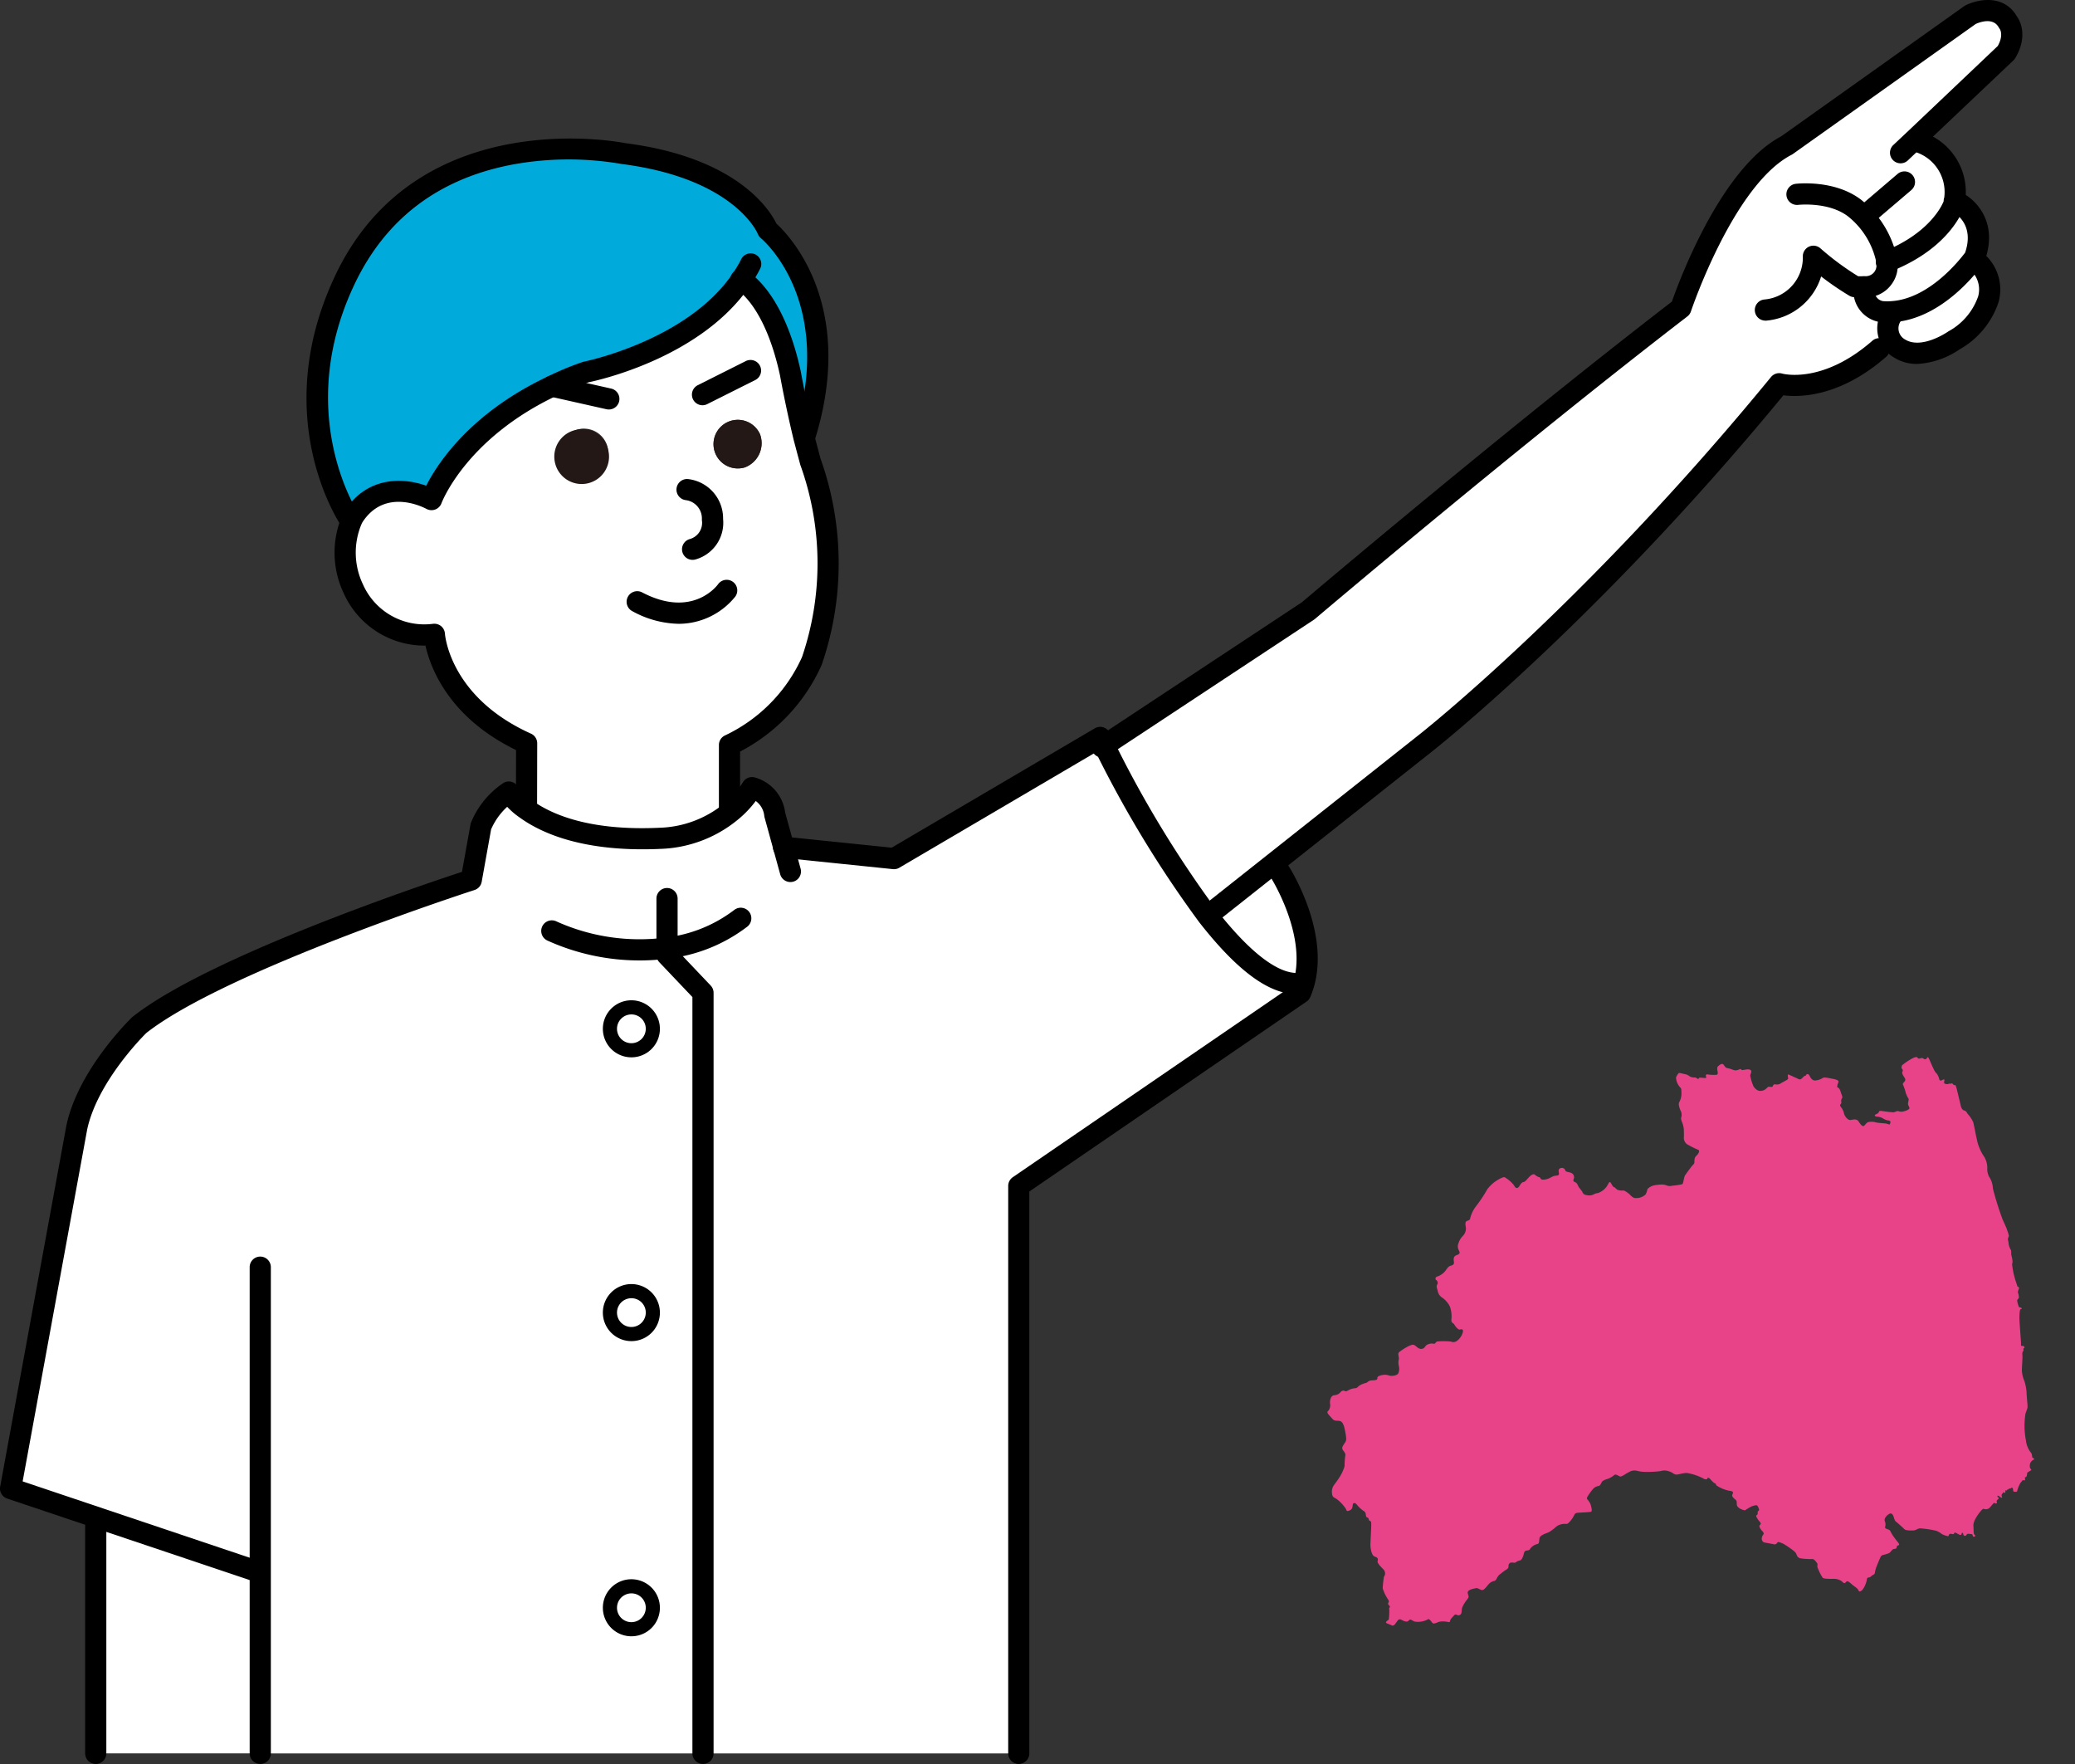
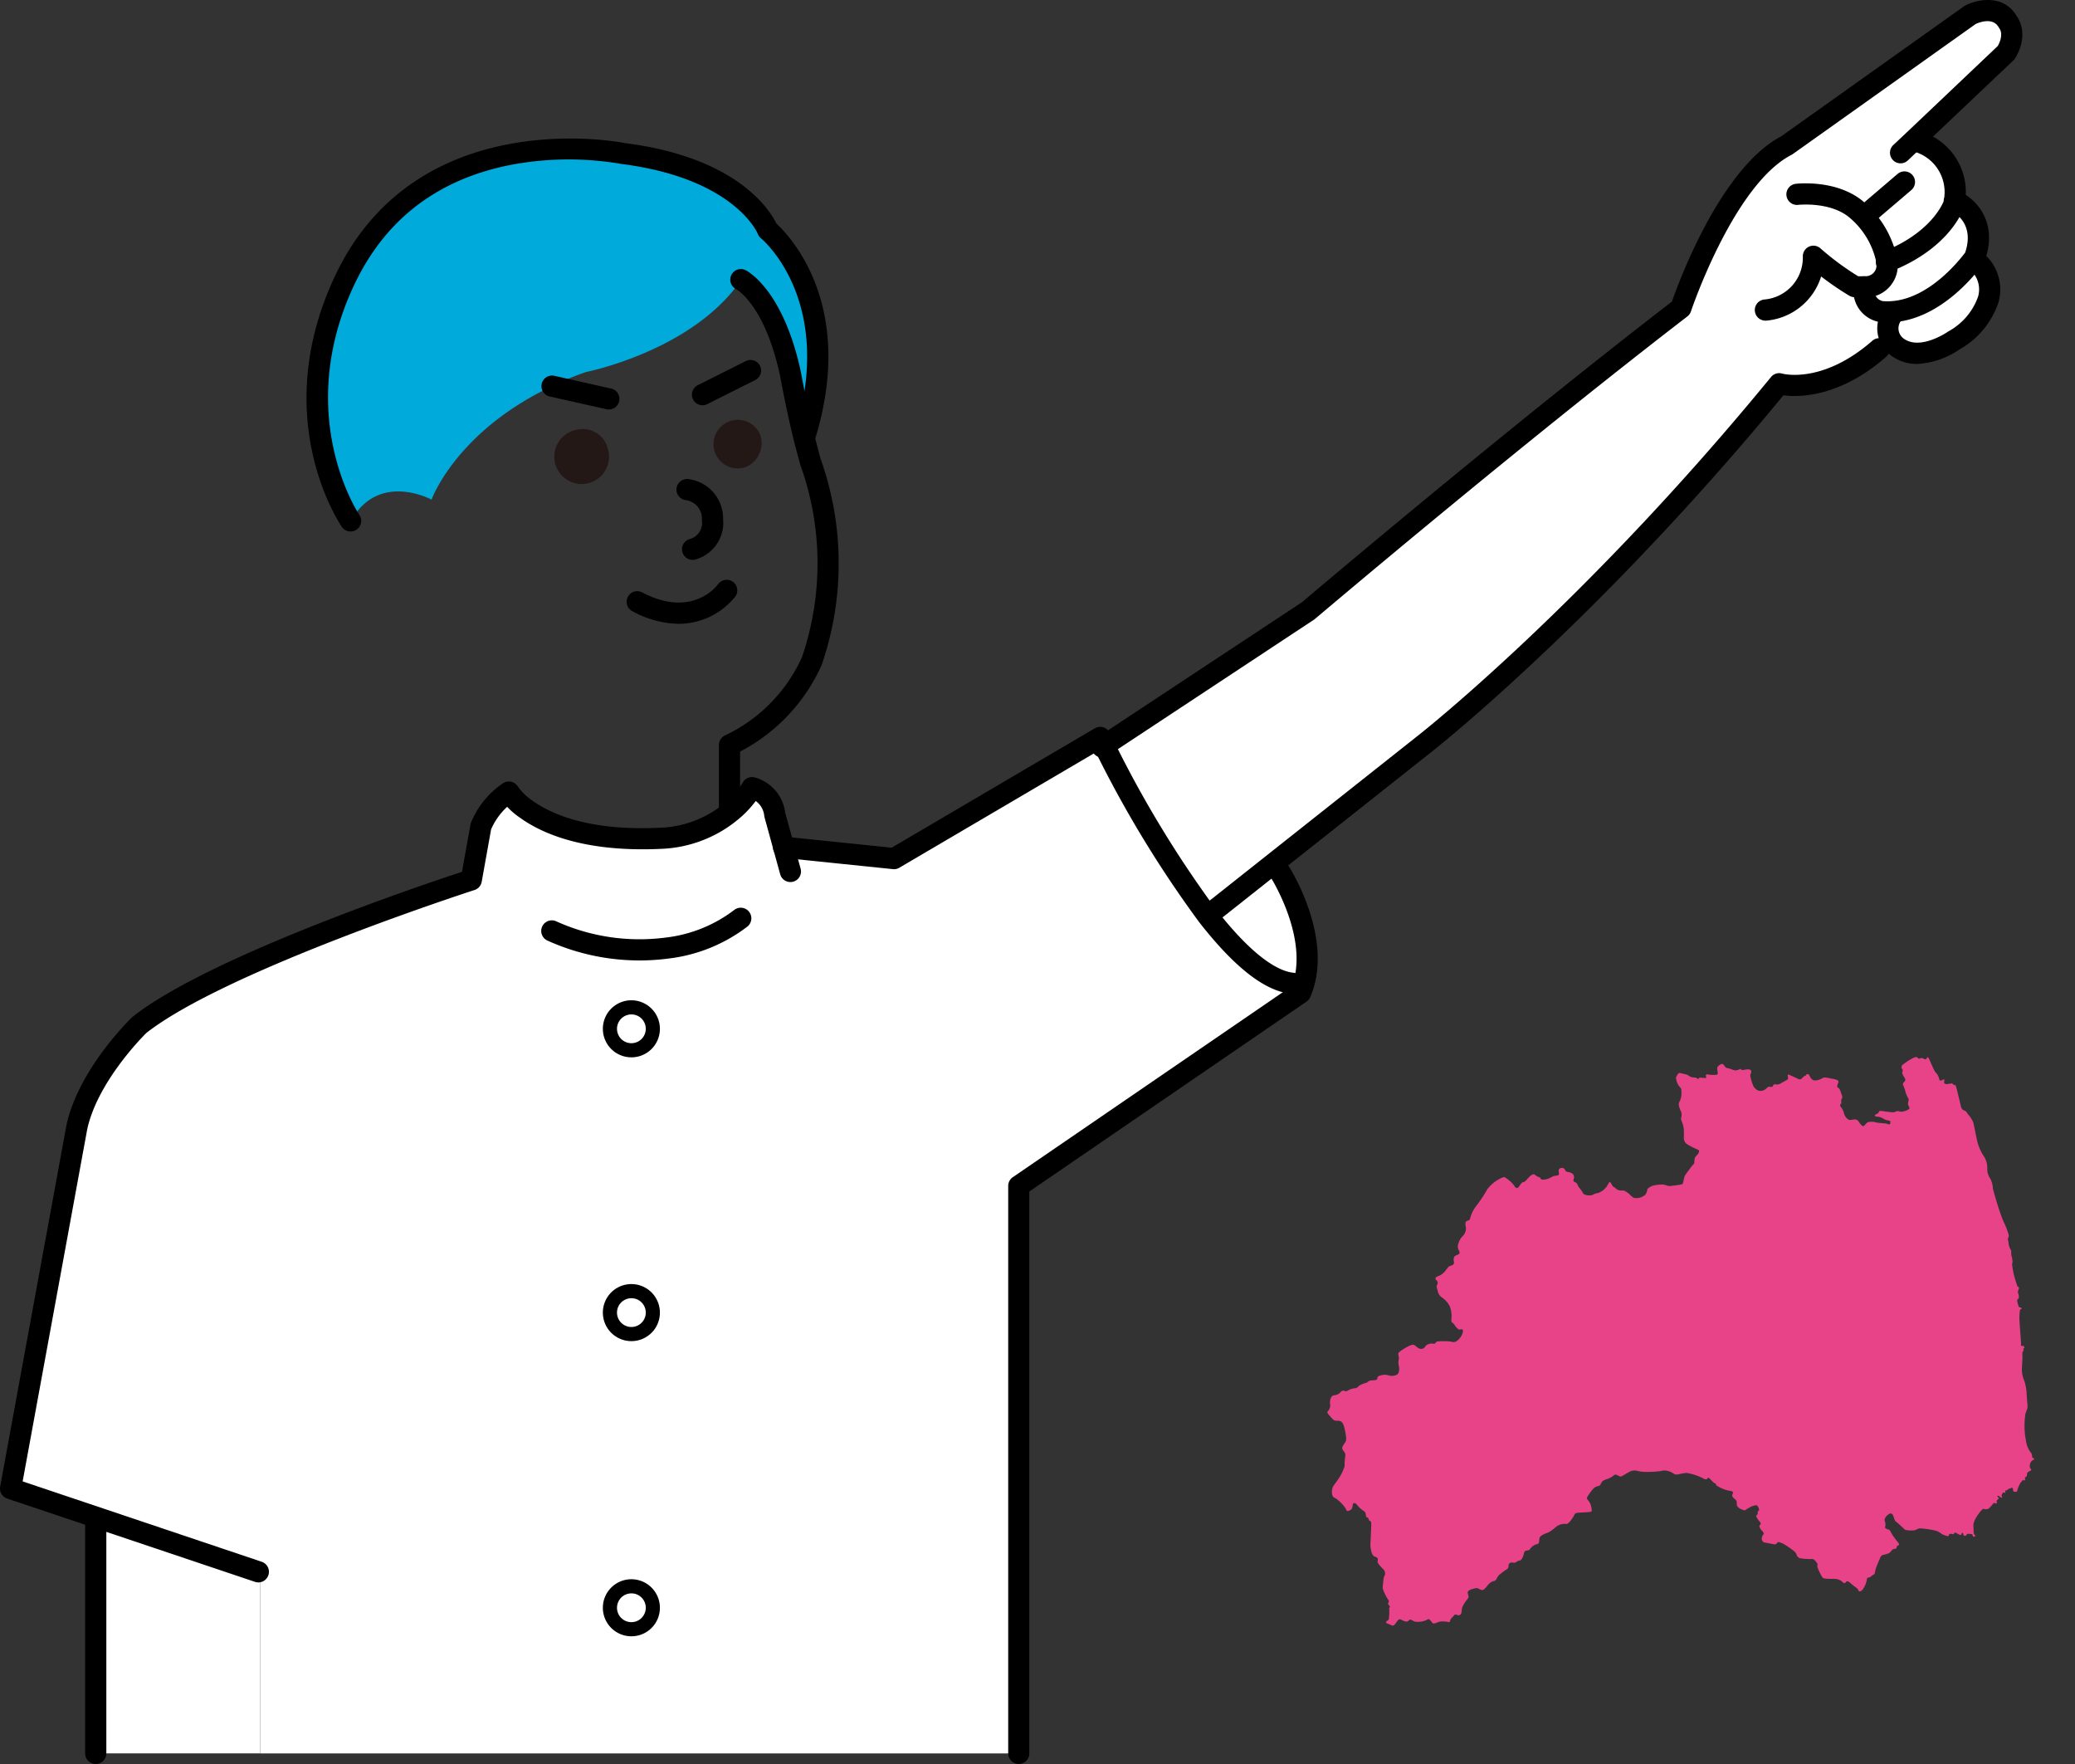
<svg xmlns="http://www.w3.org/2000/svg" width="363.363" height="308.855" viewBox="0 0 363.363 308.855">
  <rect x="0" y="0" width="363.363" height="308.855" fill="#333333" stroke="none" />
  <defs>
    <clipPath id="a">
      <rect width="354.14" height="308.855" fill="none" />
    </clipPath>
  </defs>
  <g transform="translate(19587.391 16242.844)">
    <g transform="translate(-19587.391 -16242.844)" clip-path="url(#a)">
      <path d="M65.491,101.9a3.756,3.756,0,1,0,3.728,3.784v-.028a3.757,3.757,0,0,0-3.728-3.756" transform="translate(45.102 74.479)" fill="#fff" />
      <path d="M65.491,130.607a3.756,3.756,0,1,0,3.728,3.784v-.028a3.757,3.757,0,0,0-3.728-3.756" transform="translate(45.102 95.461)" fill="#fff" />
      <path d="M65.491,160.464a3.756,3.756,0,1,0,3.728,3.784v-.028a3.757,3.757,0,0,0-3.728-3.756" transform="translate(45.102 117.284)" fill="#fff" />
      <path d="M134.889,88.1l1.575,5.712,19.306,2,36.1-21.21s.249.5.718,1.409a194.68,194.68,0,0,0,18.091,29.8l.083-.054L222.2,96.7l1.132,1.435s7.616,11.905,3.645,21.186l-49.358,33.808v99.354H44.789V220.685h-.331l-27.98-9.421L1.073,206.1l11.6-63.252c1.987-9.281,10.938-17.9,10.938-17.9,14.252-11.27,58.141-25.411,58.141-25.411l1.684-9.392a13.546,13.546,0,0,1,4.89-5.992,11.539,11.539,0,0,0,2.972,2.955c3.509,2.541,10.558,5.745,23.561,5.137a20.405,20.405,0,0,0,12.289-4.613,16.755,16.755,0,0,0,3.756-4.253,5.5,5.5,0,0,1,3.981,4.724m-25.067,41.263a3.758,3.758,0,1,0-3.728-3.787v.031a3.738,3.738,0,0,0,3.718,3.756h.01m0,49.689a3.756,3.756,0,1,0-3.728-3.784v.028a3.738,3.738,0,0,0,3.718,3.756h.01m0,51.678a3.756,3.756,0,1,0-3.728-3.784v.028a3.738,3.738,0,0,0,3.718,3.756h.01" transform="translate(0.784 54.523)" fill="#fff" />
      <path d="M9.686,155.018v39.742H38.494V162.973h-.332l-27.978-9.418Z" transform="translate(7.08 112.234)" fill="#fff" />
      <path d="M191.878,35.809a4.073,4.073,0,0,0,1.187,6.075c4.005,2.513,9.5-1.437,9.5-1.437a13.005,13.005,0,0,0,5.994-7.1,6.458,6.458,0,0,0-2.238-6.9l-.3-.249c-1.049,1.409-6.766,8.7-14.169,9.226Z" transform="translate(139.598 19.149)" fill="#fff" />
      <path d="M188.611,35.67a3.634,3.634,0,0,0,2.927,4.007,10.282,10.282,0,0,0,2.077.028c7.4-.519,13.12-7.817,14.171-9.226.111-.142.164-.22.164-.22,2.652-7.239-3.37-9.889-3.37-9.889l-.173-.029h-.028a3.209,3.209,0,0,1-.054.5s-1.933,6.245-11.77,10.11a3.733,3.733,0,0,1-3,4.343,3.691,3.691,0,0,1-.947.05Z" transform="translate(137.836 14.867)" fill="#fff" />
-       <path d="M72.831,60.315a4.257,4.257,0,1,0,2.679-5.773,4.53,4.53,0,0,0-2.679,5.773M115.257,55.9c.36,1.326.717,2.735,1.1,4.171a52.615,52.615,0,0,1,.249,35.051,29.648,29.648,0,0,1-14.391,14.638V121.19l.194.277a20.406,20.406,0,0,1-12.289,4.613c-13.008.608-20.051-2.6-23.559-5.137l.111-.249.028-11.242c-15.355-6.9-16.158-19.087-16.158-19.087a13.542,13.542,0,0,1-14.169-7.926,14.713,14.713,0,0,1-.384-11.876,6.8,6.8,0,0,1,.386-.8c4.969-7.706,13.674-2.982,13.674-2.982s4.246-11.91,21.094-19.86a49.9,49.9,0,0,1,5.966-2.486s18.644-3.673,27.153-16.13c.634.36,5.826,3.562,8.616,16.38,0,0,.857,4.89,2.377,11.213m-7.678-.519a4.255,4.255,0,1,0-2.679,5.773,4.53,4.53,0,0,0,2.679-5.773" transform="translate(25.526 20.688)" fill="#fff" />
      <path d="M244.793,49.754v-.336a3.733,3.733,0,0,0,4-3.446,3.691,3.691,0,0,0-.05-.947c9.835-3.867,11.77-10.11,11.77-10.11a3.2,3.2,0,0,0,.054-.5h.028a9.214,9.214,0,0,0-7.069-10.579l-.055-.054L269.657,8.428c1.989-3.315.331-5.3.331-5.3C268-.52,263.388,1.8,263.388,1.8L231.233,24.676C220.328,30.311,212.7,53.15,212.7,53.15c-30.163,23.194-65.269,53.005-65.269,53.005l-35.712,23.589a194.68,194.68,0,0,0,18.091,29.8l.083-.055,11.434-9.06,26.656-21.1s28.809-22.5,61.926-62.918c0,0,7.927,2.29,17.567-6.16h3.536a4.069,4.069,0,0,1-1.189-6.074l-.028-.386a10.283,10.283,0,0,1-2.077-.028,3.634,3.634,0,0,1-2.927-4.007" transform="translate(81.655 0.783)" fill="#fff" />
      <path d="M106.324,37.987c.633.36,5.828,3.562,8.618,16.38,0,0,.855,4.886,2.375,11.213l.111-.028c7.7-24.61-6.465-36.285-6.465-36.285s-3.981-10.662-25.325-13.4c0,0-34.72-7.348-48.7,22.1-11.434,24.113.994,42.234.994,42.234l.111.055a6.8,6.8,0,0,1,.386-.8c4.973-7.708,13.674-2.982,13.674-2.982s4.253-11.905,21.1-19.86a49.62,49.62,0,0,1,5.966-2.486S97.818,50.456,106.327,38" transform="translate(23.466 11.005)" fill="#00abdc" />
      <path d="M60.047,43.515a4.792,4.792,0,1,0,5.544,3.9,4.681,4.681,0,0,0-.132-.554,4.521,4.521,0,0,0-5.413-3.342" transform="translate(40.988 31.719)" fill="#231815" />
      <path d="M80.343,45.023A4.255,4.255,0,1,0,77.664,50.8a4.53,4.53,0,0,0,2.679-5.773" transform="translate(52.761 31.038)" fill="#231815" />
-       <path d="M67.459,124.506h0a1.852,1.852,0,0,1-1.85-1.857l.021-10.06C53.79,106.841,50.61,98.091,49.767,94.3l-.208,0a15.5,15.5,0,0,1-14.1-9.146,16.569,16.569,0,0,1-.412-13.323,8.54,8.54,0,0,1,.493-1.021c4.033-6.254,10.382-5.927,14.353-4.506,1.925-3.789,7.645-12.681,21.245-19.1a50.764,50.764,0,0,1,6.16-2.563,1.893,1.893,0,0,1,.241-.064c.178-.035,18.012-3.685,25.979-15.358a21.009,21.009,0,0,0,1.534-2.562,1.855,1.855,0,1,1,3.309,1.677,24.878,24.878,0,0,1-1.79,2.991C98.03,43.839,80.228,47.8,78.384,48.186a47.647,47.647,0,0,0-5.629,2.354c-15.9,7.505-20.142,18.713-20.182,18.827a1.862,1.862,0,0,1-2.629,1c-.734-.389-7.33-3.676-11.23,2.359-.052.1-.145.293-.227.493a12.877,12.877,0,0,0,.339,10.375,11.751,11.751,0,0,0,12.251,6.892,1.9,1.9,0,0,1,1.421.4,1.864,1.864,0,0,1,.677,1.314c.033.445,1,11.192,15.069,17.517a1.857,1.857,0,0,1,1.092,1.7l-.024,11.24a1.853,1.853,0,0,1-1.854,1.85" transform="translate(24.739 18.738)" />
      <path d="M72.49,66.348a17.416,17.416,0,0,1-8.1-2.212,1.855,1.855,0,0,1,1.721-3.287c8.791,4.606,13.11-1.172,13.29-1.419a1.854,1.854,0,0,1,3.031,2.138,12.733,12.733,0,0,1-9.942,4.781" transform="translate(46.337 42.874)" />
      <path d="M71.273,62.609a1.854,1.854,0,0,1-.49-3.642,2.941,2.941,0,0,0,2.131-3.2,1.865,1.865,0,0,1-.014-.294,3.228,3.228,0,0,0-2.847-3.323,1.855,1.855,0,0,1,.452-3.682,6.92,6.92,0,0,1,6.107,6.974,6.67,6.67,0,0,1-4.847,7.1,1.856,1.856,0,0,1-.492.066" transform="translate(50.011 35.416)" />
      <path d="M66.579,43.934a1.834,1.834,0,0,1-.408-.045l-9.944-2.236a1.854,1.854,0,1,1,.814-3.618l9.944,2.236a1.854,1.854,0,0,1-.405,3.663" transform="translate(40.037 27.765)" />
      <path d="M71.859,44.343a1.854,1.854,0,0,1-.833-3.512L79.451,36.6a1.855,1.855,0,0,1,1.663,3.316l-8.426,4.227a1.85,1.85,0,0,1-.829.2" transform="translate(51.165 26.612)" />
      <path d="M74.586,123.842a1.853,1.853,0,0,1-1.854-1.854V110.553a1.852,1.852,0,0,1,1.063-1.677A27.8,27.8,0,0,0,87.285,95.153a50.872,50.872,0,0,0-.3-33.659l-.6-2.235c-.185-.71-.367-1.4-.55-2.079-1.53-6.361-2.4-11.332-2.413-11.381C80.883,34.151,76.4,31.12,75.747,30.732a1.855,1.855,0,0,1,1.12-3.491,2.027,2.027,0,0,1,.679.249l0,0c1.082.616,6.629,4.358,9.511,17.6.024.121.879,4.987,2.368,11.173.173.634.358,1.34.547,2.062l.545,2.06a54.52,54.52,0,0,1,.211,36.14A31.6,31.6,0,0,1,76.44,111.7v10.285a1.853,1.853,0,0,1-1.854,1.854" transform="translate(53.16 19.892)" />
      <path d="M45.239,219.613a1.862,1.862,0,0,1-.592-.1L1.264,204.933A1.855,1.855,0,0,1,.03,202.84l11.6-63.252c2.093-9.778,11.092-18.531,11.474-18.9a1.52,1.52,0,0,1,.137-.121C36.514,110.074,73.943,97.482,80.9,95.2l1.489-8.3a1.883,1.883,0,0,1,.114-.384,15.353,15.353,0,0,1,5.56-6.815,1.85,1.85,0,0,1,2.567.478,9.594,9.594,0,0,0,2.5,2.479c3.493,2.532,10.166,5.4,22.429,4.821a18.684,18.684,0,0,0,11.2-4.2,14.917,14.917,0,0,0,3.354-3.794,1.861,1.861,0,0,1,2.082-.81,7.335,7.335,0,0,1,5.3,6.153l2.7,9.8a1.854,1.854,0,1,1-3.576.98l-2.733-9.935a1.881,1.881,0,0,1-.055-.3,3.647,3.647,0,0,0-1.489-2.577,18.606,18.606,0,0,1-3.242,3.358,22.41,22.41,0,0,1-13.394,5.023c-13.3.614-20.781-2.645-24.707-5.494a13.154,13.154,0,0,1-2.183-1.869A11.652,11.652,0,0,0,86,87.756l-1.648,9.188A1.851,1.851,0,0,1,83.1,98.38c-.436.14-43.575,14.116-57.483,25.039-.769.76-8.589,8.674-10.351,16.892l-11.3,61.615L45.831,216a1.856,1.856,0,0,1-.592,3.614" transform="translate(0 57.451)" />
      <path d="M71.939,101.058A39.078,39.078,0,0,1,55.871,97.6a1.855,1.855,0,1,1,1.527-3.38,35.341,35.341,0,0,0,19.13,2.833A24.43,24.43,0,0,0,88.57,92.194a1.855,1.855,0,0,1,2.252,2.948,28.135,28.135,0,0,1-13.84,5.589,38.794,38.794,0,0,1-5.042.327" transform="translate(40.038 67.106)" />
-       <path d="M74.565,243.214a1.853,1.853,0,0,1-1.854-1.854V108.94l-5.79-6.093a1.865,1.865,0,0,1-.509-1.277V91.655a1.855,1.855,0,0,1,3.709,0v9.174l5.788,6.093a1.857,1.857,0,0,1,.509,1.277V241.361a1.853,1.853,0,0,1-1.854,1.854" transform="translate(48.54 65.636)" />
      <path d="M38.736,82.817a1.854,1.854,0,0,1-1.532-.8c-.531-.775-12.9-19.286-1.139-44.077C50.5,7.519,86.46,14.738,86.82,14.818c19.765,2.524,25.391,11.836,26.472,14.086,2.283,2.091,14.1,14.346,6.7,37.962a1.854,1.854,0,0,1-3.54-1.108c7.207-23.023-5.34-33.855-5.878-34.3a1.88,1.88,0,0,1-.552-.777C110,30.6,105.976,21,86.2,18.47a54.561,54.561,0,0,0-18.666.016c-13.151,2.359-22.611,9.437-28.118,21.037-10.851,22.884.729,40.218.848,40.389a1.854,1.854,0,0,1-1.528,2.9" transform="translate(22.666 10.244)" />
      <path d="M169.282,120.294c-.055,0-.111,0-.168-.007-4.665-.419-9.986-4.525-16.265-12.553A197.591,197.591,0,0,1,134.737,77.98l-34.4,20.21a1.824,1.824,0,0,1-1.129.246L79.926,96.451A1.889,1.889,0,0,1,78.2,94.6a1.819,1.819,0,0,1,1.812-1.854h.085a1.781,1.781,0,0,1,.19.01l18.7,1.926,35.575-20.9a1.851,1.851,0,0,1,2.6.772c0,.005.248.5.706,1.386A193.814,193.814,0,0,0,155.8,105.491c6.861,8.772,11.209,10.882,13.641,11.1a1.855,1.855,0,0,1-.163,3.7" transform="translate(57.154 53.74)" />
      <path d="M103.855,245.178A1.854,1.854,0,0,1,102,243.324V143.97a1.858,1.858,0,0,1,.8-1.53l48.891-33.49c3.071-8.2-3.626-18.869-3.7-18.978a1.854,1.854,0,0,1,3.126-2c.332.518,8.1,12.845,3.785,22.915a1.863,1.863,0,0,1-.658.8l-48.547,33.256v98.376a1.854,1.854,0,0,1-1.854,1.854m49.353-135.016h0Z" transform="translate(74.552 63.678)" />
-       <path d="M27.113,215.945a1.853,1.853,0,0,1-1.854-1.854V128.964a1.854,1.854,0,1,1,3.708,0v85.128a1.853,1.853,0,0,1-1.854,1.854" transform="translate(18.462 92.905)" />
      <path d="M10.469,196.783a1.853,1.853,0,0,1-1.854-1.854V155.183a1.854,1.854,0,1,1,3.708,0V194.93a1.853,1.853,0,0,1-1.854,1.854" transform="translate(6.297 112.069)" />
      <path d="M112.279,132.632a1.855,1.855,0,0,1-1.009-3.412l.386-.249,35.612-23.516c1.946-1.651,35.769-30.287,64.8-52.649,1.269-3.626,8.58-23.367,19.135-28.934l32.056-22.8A1.915,1.915,0,0,1,263.5.931c2.126-1.07,6.706-2.013,8.987,1.959.886,1.208,1.715,3.931-.294,7.28a1.862,1.862,0,0,1-.313.393L253.333,28.136a1.855,1.855,0,0,1-2.541-2.7l2.352-2.21L269.129,8.056c1.049-1.89.414-2.9.336-3.007-.04-.057-.128-.183-.163-.248-.994-1.826-3.417-.886-4.031-.606L233.244,26.969a1.857,1.857,0,0,1-.225.137C222.89,32.331,215.47,54.3,215.4,54.522a1.868,1.868,0,0,1-.63.884C185,78.315,149.933,108.057,149.581,108.354a2,2,0,0,1-.178.135l-36.117,23.845a1.859,1.859,0,0,1-1.007.3" transform="translate(80.708 0)" />
      <path d="M123,137.141a1.855,1.855,0,0,1-1.153-3.308l38.09-30.163c.3-.232,29.053-22.87,61.642-62.641a1.855,1.855,0,0,1,1.951-.608c.273.073,7.161,1.83,15.827-5.771a1.855,1.855,0,0,1,2.446,2.788c-8.134,7.133-15.249,7.147-18.048,6.783-32.582,39.593-61.237,62.139-61.525,62.364l-38.08,30.154a1.847,1.847,0,0,1-1.151.4" transform="translate(88.546 24.989)" />
      <path d="M179.378,42.585a1.854,1.854,0,0,1-.154-3.7,7.354,7.354,0,0,0,6.726-7.519,1.854,1.854,0,0,1,3.081-1.438,47.809,47.809,0,0,0,6.6,4.883,6.916,6.916,0,0,0,.909-.01,1.793,1.793,0,0,1,.289,0,1.677,1.677,0,0,0,.476-.026,1.875,1.875,0,0,0,1.515-2.181c-.042-.338-.061-.469-.062-.488a13.915,13.915,0,0,0-4.879-7.761c-3.389-2.605-8.679-2.036-8.736-2.03a1.855,1.855,0,0,1-.433-3.685c.272-.028,6.823-.765,11.457,2.8a17.711,17.711,0,0,1,6.233,9.993c.021.1.055.318.09.653a5.44,5.44,0,0,1-.923,4.038,5.556,5.556,0,0,1-3.6,2.318,5.828,5.828,0,0,1-1.264.085,10.41,10.41,0,0,1-1.887-.047,1.815,1.815,0,0,1-.741-.253,51.221,51.221,0,0,1-4.919-3.365,11.069,11.069,0,0,1-9.629,7.737c-.052.005-.106.007-.158.007" transform="translate(129.752 13.553)" />
      <path d="M191.635,38.081a1.854,1.854,0,0,1-.8-3.529,1.667,1.667,0,0,1,.171-.076v0c8.139-3.2,10.356-8.118,10.643-8.843l.005-.085a1.87,1.87,0,0,1,.1-.561,7.349,7.349,0,0,0-5.695-8.161,1.855,1.855,0,0,1,.808-3.621,11.057,11.057,0,0,1,8.5,12.71c-.009.048-.021.1-.031.145-.016.126-.035.253-.059.379a1.619,1.619,0,0,1-.05.2c-.09.289-2.306,7.109-12.793,11.26a1.878,1.878,0,0,1-.8.183m11.907-12.488h0Z" transform="translate(138.709 9.617)" />
      <path d="M189.545,26.82a1.855,1.855,0,0,1-1.2-3.266l6.766-5.773a1.855,1.855,0,0,1,2.408,2.823l-6.766,5.773a1.849,1.849,0,0,1-1.2.443" transform="translate(137.182 12.673)" />
      <path d="M193.489,42.369a12.417,12.417,0,0,1-1.388-.08,5.533,5.533,0,0,1-4.557-6.072,1.855,1.855,0,1,1,3.683.447,1.784,1.784,0,0,0,1.433,1.961,8.574,8.574,0,0,0,1.568,0c6.557-.466,11.848-7.15,12.843-8.487l.005,0c1.76-5.181-2.032-7.107-2.477-7.313a1.854,1.854,0,0,1,1.509-3.387c2.634,1.16,6.936,5.207,4.364,12.224a2.377,2.377,0,0,1-.182.363,3.178,3.178,0,0,1-.334.434c-1.546,2.087-7.5,9.3-15.436,9.857-.338.031-.684.047-1.032.047m14.9-11.467.31.178Zm.346.126h0Z" transform="translate(137.047 14.097)" />
      <path d="M196.891,45.252a7.447,7.447,0,0,1-4.026-1.118,5.912,5.912,0,0,1-2.177-8.026,6.022,6.022,0,0,1,.519-.772,1.855,1.855,0,0,1,2.911,2.3,2.012,2.012,0,0,0-.2.3,2.218,2.218,0,0,0,.843,3.017c2.918,1.833,7.465-1.3,7.51-1.329a1.7,1.7,0,0,1,.182-.116,11.123,11.123,0,0,0,5.137-6.084,4.554,4.554,0,0,0-1.622-4.829,1.853,1.853,0,1,1,2.274-2.927,8.261,8.261,0,0,1,2.88,8.885,14.876,14.876,0,0,1-6.79,8.154,14.551,14.551,0,0,1-7.443,2.551" transform="translate(138.815 18.469)" />
      <path d="M65.989,111.172a4.994,4.994,0,1,1,4.966-4.994,4.984,4.984,0,0,1-4.966,4.994m0-7.512a2.519,2.519,0,1,0,2.492,2.518,2.507,2.507,0,0,0-2.492-2.518" transform="translate(44.603 73.956)" />
      <path d="M65.989,139.879a4.994,4.994,0,1,1,4.966-4.994,4.984,4.984,0,0,1-4.966,4.994m0-7.512a2.519,2.519,0,1,0,2.492,2.518,2.507,2.507,0,0,0-2.492-2.518" transform="translate(44.603 94.938)" />
      <path d="M65.989,169.736a4.994,4.994,0,1,1,4.966-4.994,4.984,4.984,0,0,1-4.966,4.994m0-7.512a2.519,2.519,0,1,0,2.492,2.518,2.507,2.507,0,0,0-2.492-2.518" transform="translate(44.603 116.761)" />
    </g>
    <path d="M125.272,38.893c0-.185-.184-1.053-.305-1.6-.059-.269-.1-.463-.1-.463a55.371,55.371,0,0,1-.527-5.6,4.028,4.028,0,0,0-.1-1.836,2.8,2.8,0,0,1-.129-1.823,3.7,3.7,0,0,0-.231-2.415,9.2,9.2,0,0,1-.476-2.126c-.042-.411-.024-1.714-.013-2.708.006-.526.009-.966,0-1.14a5.5,5.5,0,0,0-.617-1.6c-.129-.277-.18-.629-.515-.78s-.4-.692-.4-.755-.077-3.22-.1-3.421-.026-.566-.206-.528-.154-.1-.309-.3-.257.013-.438-.1-.167.063-.553-.038-.515-.277-.335-.591.026-.377-.334-.264c-.267.084-.371.015-.418-.119a.713.713,0,0,1-.032-.158,2.9,2.9,0,0,0-.219-1.031,1.937,1.937,0,0,1-.334-.767c-.154-.5-.334-1.547-.45-2.038s-.257-.339-.36-.2a.35.35,0,0,1-.54,0,.587.587,0,0,0-.591-.214c-.245.025-.36.013-.45-.214s-.424-.176-.836-.088a11.57,11.57,0,0,0-2.07.817c-.09.113-.283.428-.167.591a.4.4,0,0,1-.026.541c-.167.176-.038.616.141,1.069s-.013.6-.205.742-.348.226-.309.415c.023.115.08.433.121.734a4.171,4.171,0,0,1,.046.5,4.231,4.231,0,0,0,.231,1.27c.116.214,0,.352-.18.792s.1.692.039.956-.759.352-1.132.352a1.361,1.361,0,0,1-.849-.214c-.193-.151-.643.038-.927,0a15.61,15.61,0,0,1-1.491-.491c-.656-.214-.784-.314-.9-.176a.939.939,0,0,1-.656.377c-.412.075-.309.327.128.453a2.224,2.224,0,0,1,1.016.6,2.264,2.264,0,0,0,.836.491c.36.164.193.4.078.591s-.257.038-.515-.113-1.492-.44-1.826-.629a2.877,2.877,0,0,0-1.286-.34c-.386.013-.63.365-.926.491s-.553-.453-.746-.943-.579-.528-1.274-.554a.681.681,0,0,1-.395-.148,1.876,1.876,0,0,1-.544-1.4,2.991,2.991,0,0,0-.334-1.107c-.064-.264-.039-.352.065-.39a.457.457,0,0,0,.231-.428.865.865,0,0,1,.283-.6c.141-.126.026-.591,0-.88s-.077-.956-.335-1.044.065-.616.258-.893-.129-.516-.849-.817-1.376-.616-1.62-.516a2.857,2.857,0,0,1-1.351.176c-.694-.05-.836-.88-.887-1.081s-.3-.39-.45-.289-.1.2-.308.189a.436.436,0,0,0-.238.074,5.661,5.661,0,0,1-.521.316c-.347.164-.553-.163-.861-.365s-.874-.666-1.145-.83-.18.528-.244.692-1.132.4-1.338.49a1.229,1.229,0,0,1-1.042.013c-.528-.2-.373.377-.759.289s-.476-.2-.746-.05a1.63,1.63,0,0,1-1.117.364s-.3-.053-.392-.081a2,2,0,0,1-.359-.249,2.416,2.416,0,0,1-.447-.714,8.189,8.189,0,0,1-.18-1.836c-.013-.39.27-.44.335-.83s-.54-.516-1-.516-.668-.063-.694-.226-.334.05-.823.013-.861-.478-1.35-.654-.45-.44-.656-.8-.746-.025-.965.088-.283.428-.283.8-.051.629-.3.616a7.384,7.384,0,0,1-1.53-.39c-.231-.126-.4.1-.334.314s-.077.277-.335.176a7.066,7.066,0,0,0-.759-.214c-.231-.063-.244.252-.386.139s-.231-.3-.5-.365a1.66,1.66,0,0,1-.823-.377A1.775,1.775,0,0,0,75.723.4c-.347-.138-.913-.5-1.054-.364A3.131,3.131,0,0,0,74.1.656a2.772,2.772,0,0,0,.3,1.76c.205.3.205.428.09.931a3.115,3.115,0,0,1-.682,1.6c-.4.327-.167,1.4-.116,1.61a1.511,1.511,0,0,1-.115,1.057c-.219.34-.09.667-.052,1.044a4.214,4.214,0,0,1,0,1.333c-.1.415-.141.817-.27,1.232a1.353,1.353,0,0,0,.4,1.358,18.219,18.219,0,0,0,1.672,1.32c.167.2-.116.642-.592.905s-.514.881-.592,1.094-.205.252-.476.453-1.286,1.119-1.543,1.358a1.662,1.662,0,0,0-.309.488c-.115.245-.217.509-.309.67-.167.289-.051.239-.347.3a11.793,11.793,0,0,1-1.621-.113,1.578,1.578,0,0,1-1.106-.34,2.491,2.491,0,0,0-.789-.261,8.344,8.344,0,0,0-1.063-.116,2.358,2.358,0,0,0-1.44.39,2.63,2.63,0,0,1-.528.868,2.369,2.369,0,0,1-1.788.251c-.592-.088-.836-.8-1.119-1.107s-.514-.616-.836-.666a1.945,1.945,0,0,1-.836-.289c-.27-.176-.321-.478-.54-.6s-.27-.553-.424-.893-.309,0-.8.5a3.233,3.233,0,0,1-1.736.817,1.952,1.952,0,0,0-.81.075,1.769,1.769,0,0,1-.3.056,1.918,1.918,0,0,1-.823-.156c-.489-.163-.643-.377-.694-.679s-.412-.83-.5-1.157-.077-.578-.386-.817-.347-.314-.09-.7a.8.8,0,0,0-.3-1.069c-.322-.252-.823-.289-.887-.629A.609.609,0,0,0,51,11.987c-.463.063-.412.478-.438.792s-.141.39-.669.314-.952.239-1.62.264-.965-.075-1.042-.314-.154-.29-.3-.34a2.431,2.431,0,0,1-.579-.566c-.141-.176-.54-.138-1.119.277s-.784.6-1.029.6-.36-.013-.913.554-.823-.076-.849-.3A5.89,5.89,0,0,0,41.115,11.5c-.321-.151-1.273.189-1.826.415a6.877,6.877,0,0,0-1.569.994c-.017.023-.089.105-.2.226A25.18,25.18,0,0,1,35.186,15.4a5.656,5.656,0,0,0-1.466,1.861c-.154.327-.257.289-.643.352s-.412.465-.45,1.195a1.872,1.872,0,0,1-.842,1.239,3.17,3.17,0,0,0-.964,1.035,1.472,1.472,0,0,0-.188,1.379c.117.483-.141.575-.635.644s-.635.46-.658,1.012-.4.552-.705.575-.47.115-.988.6a3.054,3.054,0,0,1-1.669.759c-.4.023-.494.345-.352.552a.589.589,0,0,1,.023.828c-.305.322-.141.758-.141,1.081a1.731,1.731,0,0,0,.517,1.333,4.135,4.135,0,0,1,.987,1.77,4.906,4.906,0,0,1-.212,2.322c-.188.6.259.667.329.965s.47,1.081.776,1.058.611.046.423.506a2.4,2.4,0,0,1-.468.688,2.644,2.644,0,0,1-.848.623,1.054,1.054,0,0,1-1.1-.092,12.829,12.829,0,0,0-2.3-.506c-.376,0-.376.368-.729.253a1.658,1.658,0,0,0-1.128-.069c-.517.138-.494.575-1.128.506s-.775-.735-1.222-.988-2.562.575-2.821.8-.071.85-.259,1.2a2.378,2.378,0,0,0-.212,1.1,1.988,1.988,0,0,1-.376,1.241.613.613,0,0,1-.308.182,2.156,2.156,0,0,1-1.266-.113,2.339,2.339,0,0,0-1.176-.368c-.611-.023-.964.092-.987.3s-.094.414-.893.253-.846.184-1.269.207a3.565,3.565,0,0,0-1.035.16c-.493.138-.54.414-1.011.345a2.847,2.847,0,0,0-1.246.115c-.447.115-.447.138-.588-.023a.618.618,0,0,0-.776.046,1.529,1.529,0,0,1-1.222.3c-.682-.046-.987.9-1.011,1.333a1.456,1.456,0,0,1-.635,1.172c-.376.184.141.828.47,1.448s.846.437,1.293.712.494,1.081.447,2.3-.165,1.287-.541,1.655-.635.62-.564.942.447.782.259,1.173a13.319,13.319,0,0,0-.517,1.816A7.684,7.684,0,0,1,1.7,57.054c-.259.3-.94.827-1.176,1.1a1.9,1.9,0,0,0-.493,1.149c-.118.69.165.8.541,1.149a6.764,6.764,0,0,1,1.246,2.023c.117.46.047.552.635.437s.611-.689.752-.942.47-.161.635.184a6,6,0,0,0,.8,1.2,2.983,2.983,0,0,0,.214.224c.423.391-.047.988.329,1.2s.024.437.306.644.165.414.117.713-.823,3.149-.893,3.494-.235,1.793.329,2.115.47.552.329.851.141.8.658,1.609a1,1,0,0,1-.167,1.351s-.519,1.431-.615,1.93a7.81,7.81,0,0,0,.566,2.231c.1.348-.21.427-.21.617s.275.459.21.585-.259.142-.21.411a10.968,10.968,0,0,1-.4,1.55c-.032.269-.291.205-.566.443s.388.459.76.791.7-.111,1.213-.553.679.079,1.2.348.615.079.874-.063.5.316.841.49a3.7,3.7,0,0,0,2.232.127c.4-.285.615.6.793.806s.793.032,1.149-.015a4.07,4.07,0,0,1,1.553.379c.372.174.259-.142.534-.4.258-.238.516-.378.708-.538a.372.372,0,0,1,.489.016.522.522,0,0,0,.679.047c.259-.158.307-.744.485-1.075a5.75,5.75,0,0,1,1.132-1.2c.453-.4.4-.364.356-1.044a.421.421,0,0,1,.053-.243c.233-.41,1.181-.344,1.5-.358.372-.015.566.332.938.522s.922-.38,1.326-.664a1.839,1.839,0,0,1,1.067-.427c.259.032.421-.063.712-.443a1.8,1.8,0,0,1,.76-.553,9.081,9.081,0,0,1,1.148-.522.6.6,0,0,0,.469-.49.588.588,0,0,1,.437-.522c.227-.063.76.237.922.142a1.365,1.365,0,0,1,.76-.174c.453-.016.792-.68,1.051-1.2s.825-.032,1.132-.4a2.112,2.112,0,0,1,1.408-.585c.421,0,.4-.364.6-.9s1.342-.617,1.811-.7a7.736,7.736,0,0,0,1.5-.7,2.535,2.535,0,0,1,1.747-.111c.243.079.4,0,.712-.221a5,5,0,0,0,1.068-1.028c.227-.348.712-.205.809-.205s1.86.316,2.151.284.21-.822.21-1.2a3.08,3.08,0,0,0-.388-1.06c-.113-.285.162-.491.372-.7a8.453,8.453,0,0,1,1.132-.965,1.519,1.519,0,0,1,.873-.205c.356,0,.485-.285.7-.522a.784.784,0,0,1,.27-.2,2.7,2.7,0,0,1,.83-.16,3.915,3.915,0,0,0,1.359-.443c.307-.127.647.332.906.474s1-.253,1.7-.427a1.815,1.815,0,0,1,1.359.047c.037.021.086.046.141.073a5.959,5.959,0,0,0,1.186.417,18.127,18.127,0,0,0,2.787.446,2.185,2.185,0,0,1,1.379.337c.564.276.674.644,1.066.8s1.034-.031,1.943.138a9.327,9.327,0,0,1,2.743,1.64c.11.107.517.261.58.061s.3-.092.423.122a7.665,7.665,0,0,0,.477.767.781.781,0,0,0,.181.183c.2.122.2.169.172.383a6.019,6.019,0,0,0,2.179,1.486c.705.261.423.476.25.751s.094.6.361.95.063.491.047,1.012,1.035,1.211,1.254,1.149a7.02,7.02,0,0,1,1.363-.444c.392-.015.737-.077.846.092s.282.874.063.935a.3.3,0,0,0-.185.122.75.75,0,0,0-.081.307c-.032.23-.22.184-.329.337s.235.919.36,1.119.219.475-.078.613,0,.843.2,1.134.172.521.063.6a1.132,1.132,0,0,0-.439.674.664.664,0,0,0,.267.72c.078.046,1.317.537,1.536.644a.532.532,0,0,0,.689-.107A.3.3,0,0,1,74.828,84c.184.079.394.252.61.375a15.583,15.583,0,0,1,1.645,1.732,1.383,1.383,0,0,1,.3.736.874.874,0,0,0,.439.674,12.081,12.081,0,0,0,2.037.582c.392.015.6.674.705.843s-.016.4-.078.7a8.763,8.763,0,0,0,.5,2.008c.094.261,1.081.475,1.8.613a2.452,2.452,0,0,1,1.332.689c.141.169.329.659.674.353s.517-.016.94.536.862.9.925,1.257.25.368.7.122a4.227,4.227,0,0,0,1.159-1.64c.063-.245.22-.291.47-.26s.408-.184.674-.261.407-.077.549-.536a5.234,5.234,0,0,1,.536-.95c.363-.554.789-1.143.89-1.287a.72.72,0,0,1,.658-.307,5.2,5.2,0,0,0,.972-.092c.266-.061.611-.475.862-.521s.517.138.674-.23.235-.168.455-.276-.188-.659-.424-1.242a6.668,6.668,0,0,1-.5-1.3c-.078-.444-.314-.475-.6-.675s-.235-.276-.094-.582a1.517,1.517,0,0,0,.063-.843.689.689,0,0,1,.117-.418,1.713,1.713,0,0,1,.713-.547c.291-.143.476-.132.6-.039a.835.835,0,0,1,.232.545c.063.414.047.782.25,1s.987,1.318,1.16,1.594,1.034.46,1.489.536.753-.168,1.207-.122a18.819,18.819,0,0,1,2.6.965,2.993,2.993,0,0,1,.846.7c.141.23,1.1.8,1.16.689s.22-.4.5-.291.392.215.517.092.125-.26.423-.03.689.72.862.368.313-.138.3.061,0,.184.11.322.408.015.486-.138.549.046.815.138.094.184.157.4.6.138.376-.122-.047-.644.094-1.64,1.74-2.237,1.99-2.39.329-.215.471-.092a.974.974,0,0,0,.72.092c.282-.046.878-.628,1.113-.736s.267.2.47.122.094-.413.094-.413a4.609,4.609,0,0,1,.471-.338c.188-.108-.157-.184-.141-.4s.235-.077.423.168.376.261.345.062a.43.43,0,0,1,.172-.521c.251-.23.251-.245.407-.076s.157-.184.251-.352.172.184.282-.015.094.046.329-.138.141.107.423-.062.329.169.282.444.094.276.282.338.391.046.423-.138a4.3,4.3,0,0,1,.485-.781,2.268,2.268,0,0,1,.6-.613c.126-.123.251-.23.329-.153s.3.153.329-.108-.031-.337.157-.337.251-.153.361-.429-.047-.245.6-.46-.015-.215.173-.874a1.172,1.172,0,0,1,.893-.935c.361-.107-.188-.306-.157-.506s.063-.7-.094-.858a4.169,4.169,0,0,1-.376-2.207,13.236,13.236,0,0,1,.909-4.628c.423-.7.549-.782.627-1.242s.2-1.655.313-2.283a7.988,7.988,0,0,0,.032-2.191,5.325,5.325,0,0,1-.063-1.508,3.237,3.237,0,0,1,.063-.392c.141-.613.572-2.077.611-2.426s.155-.689.241-.689.155-.151.155-.311a.2.2,0,0,1,.2-.227c.106-.009.01-.179,0-.292s-.193-.113-.376-.161c-.071-.018-.091-.081-.088-.155a1.19,1.19,0,0,1,.078-.3c.019-.066.492-3.66.608-4.236a9.577,9.577,0,0,1,.339-1.3,1.106,1.106,0,0,1,.114-.235c.154-.217.222-.047.289-.123s.029-.179-.145-.264-.241-.066-.27-.274a4.724,4.724,0,0,1-.048-.962c.029-.349.289-.274.405-.509a2.277,2.277,0,0,0,.019-.887c0-.264.289-.575.347-.745s-.218-.373-.218-.373c0-.049-.011-.2-.028-.414a15.128,15.128,0,0,1-.065-3.586,1.276,1.276,0,0,0,.2-.663,5.568,5.568,0,0,0,.006-.854c-.023-.368.235-.759.047-1.126a2.813,2.813,0,0,1-.075-1.2c.006-.127.01-.246,0-.345-.024-.414.235-.552.305-.758a5.6,5.6,0,0,0-.094-1.035" transform="matrix(0.978, -0.208, 0.208, 0.978, -19366.504, -16039.418)" fill="#e84388" />
  </g>
</svg>